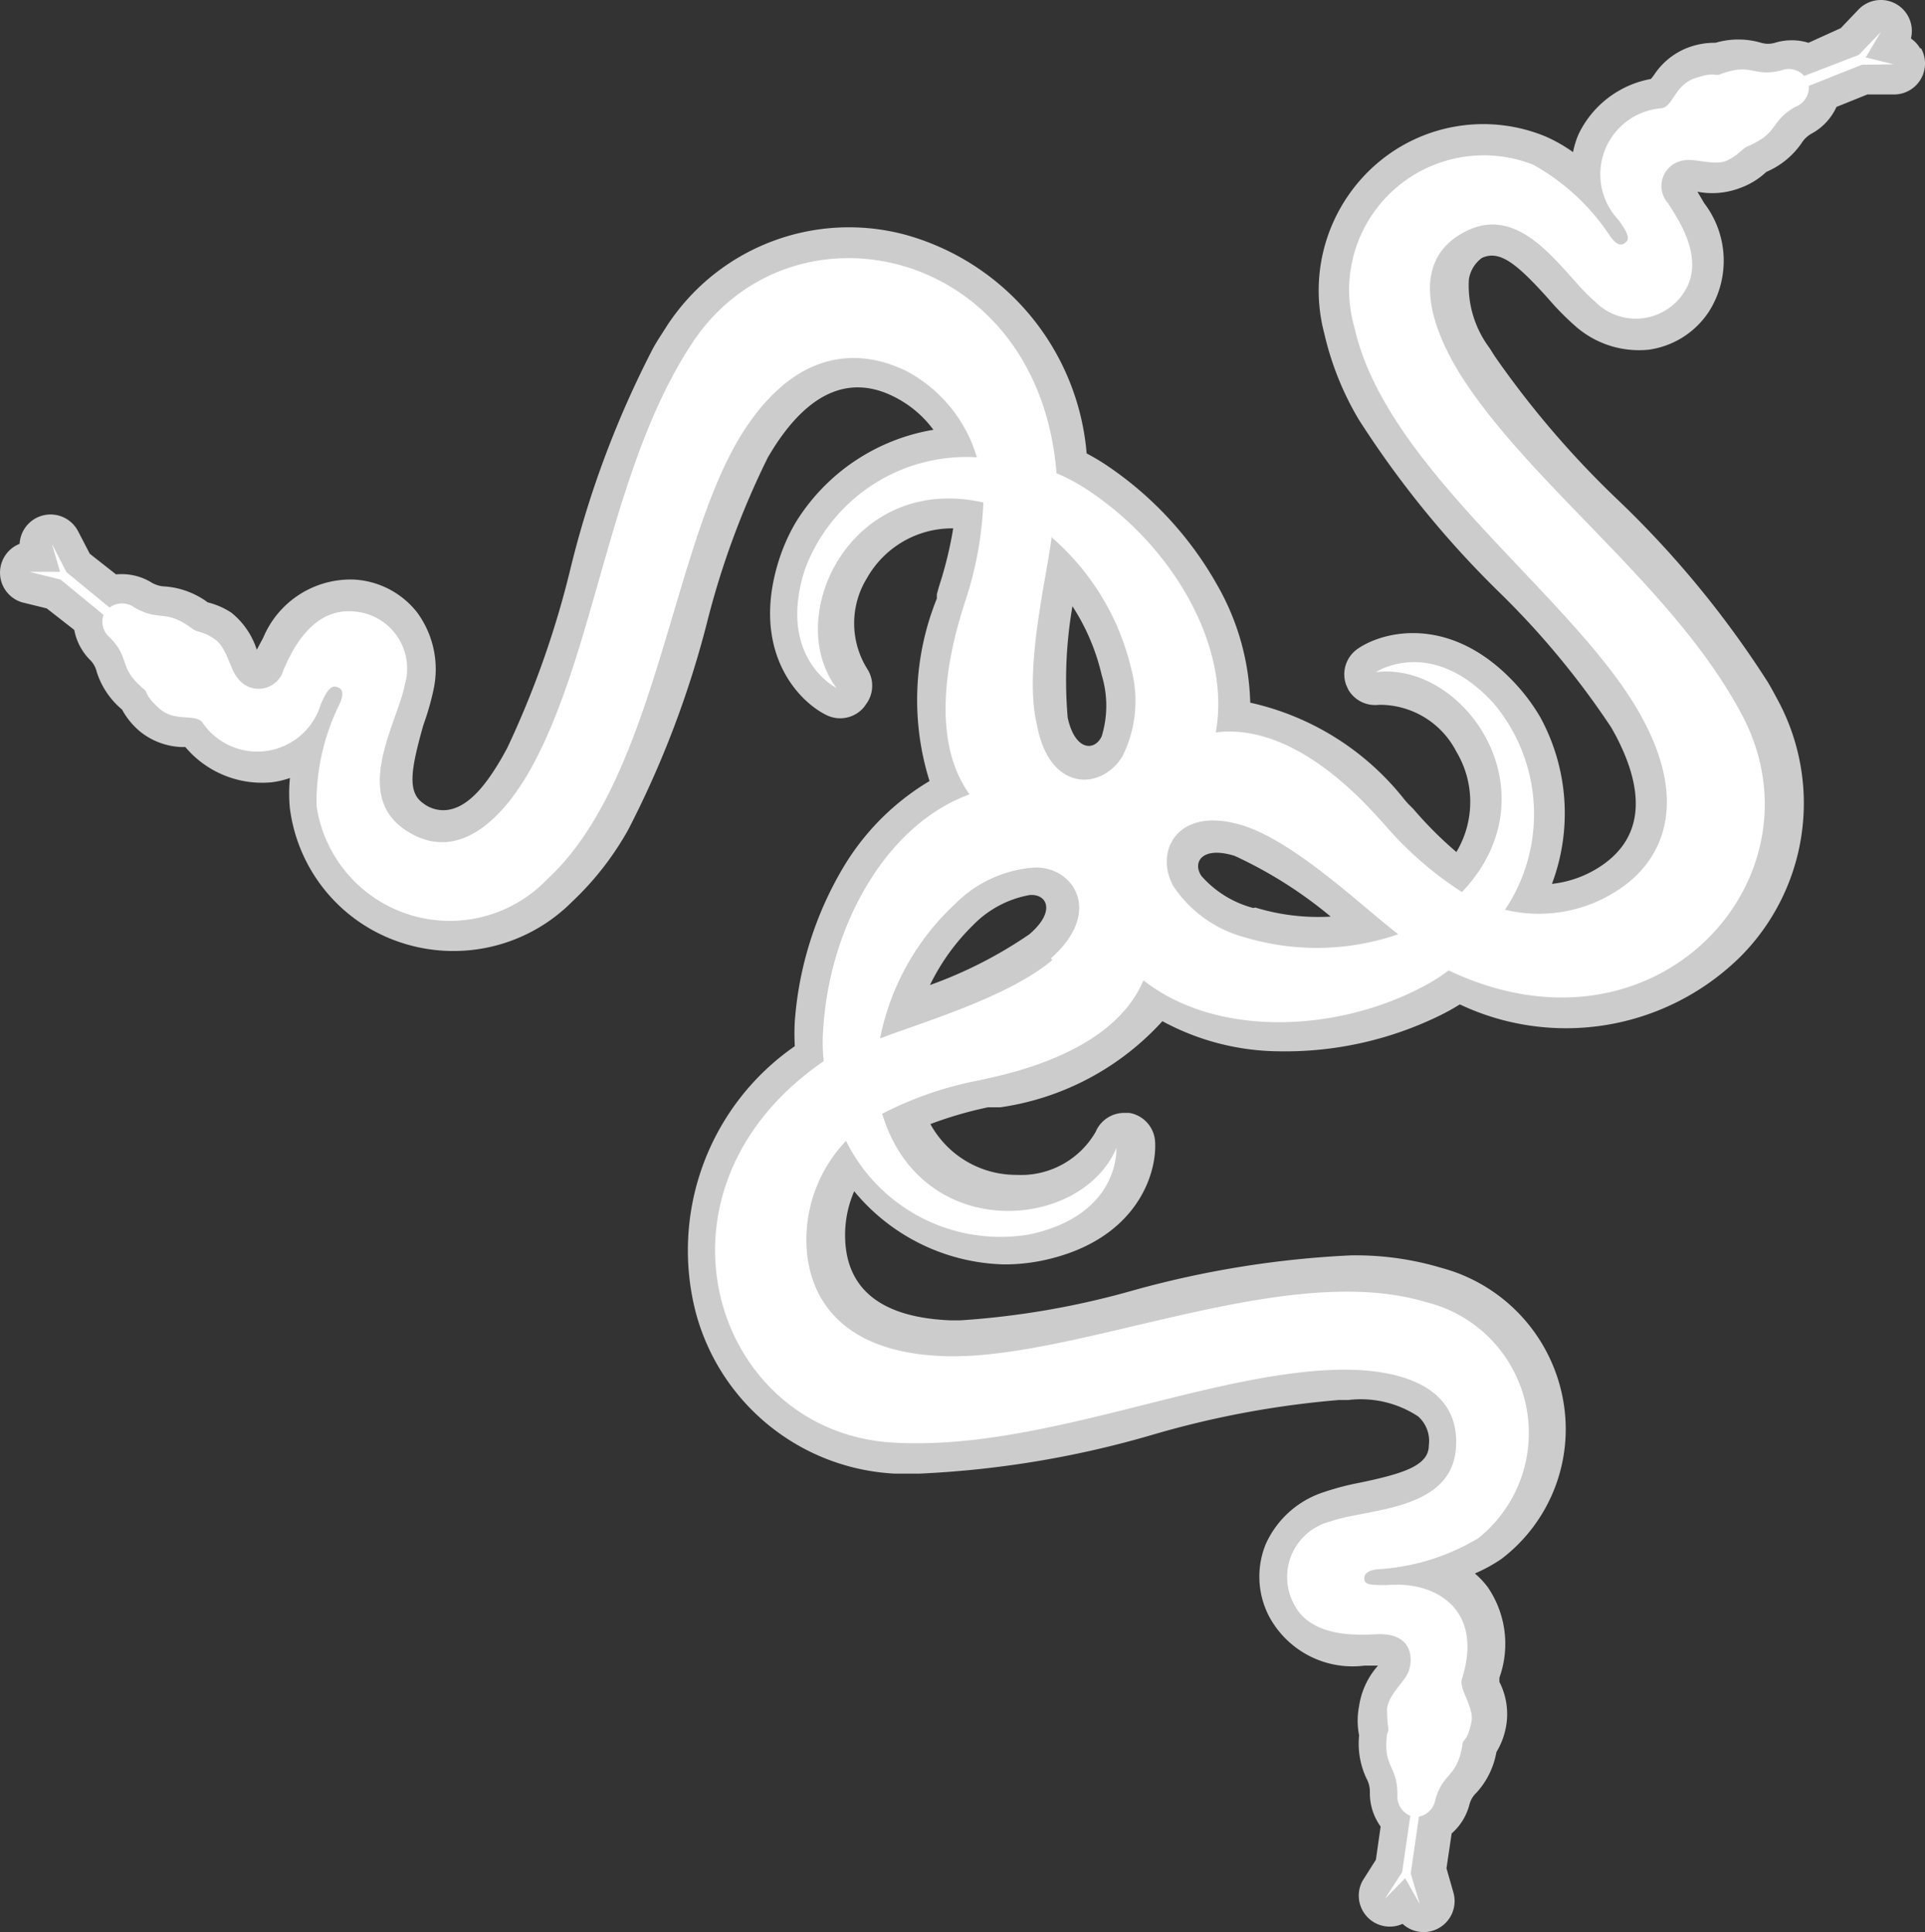
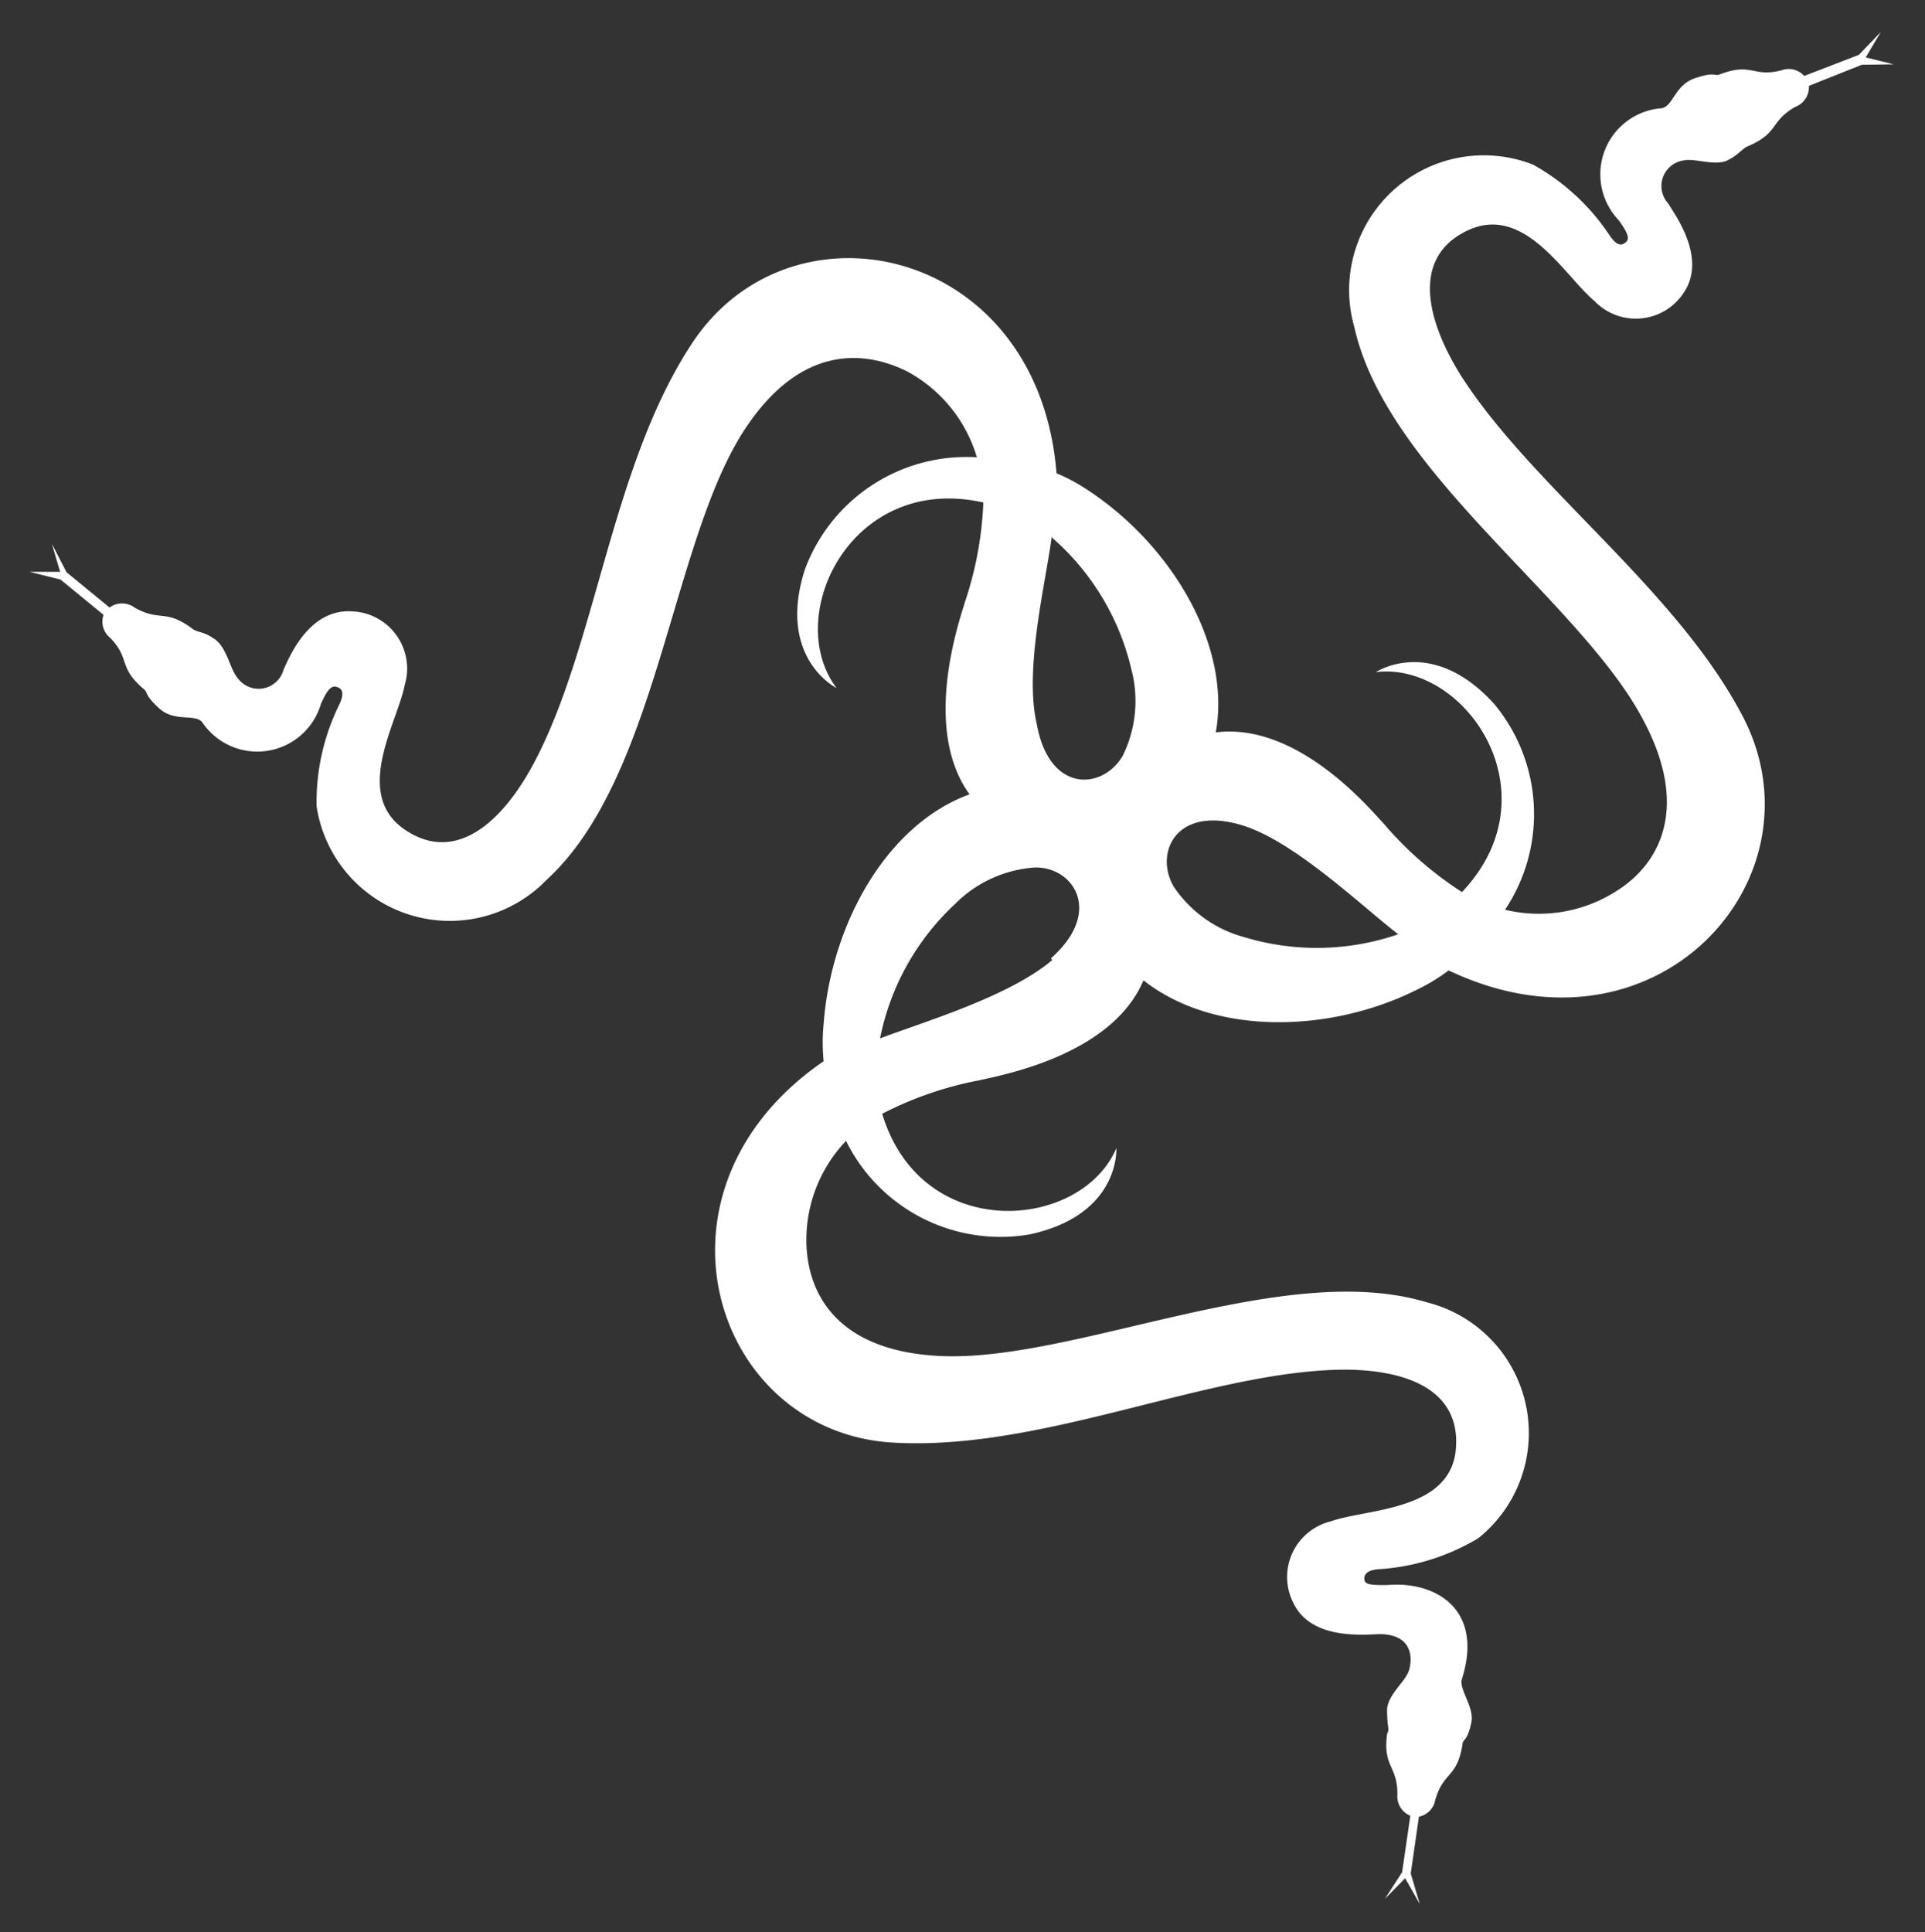
<svg xmlns="http://www.w3.org/2000/svg" height="220.801" width="220" version="1.1" viewBox="0 0 220 220.801" id="Layer_1">
  <rect x="0" y="0" width="220" height="220.801" fill="#333333" stroke="none" />
  <defs id="defs1415">
    <style id="style1413">.cls-1{fill:#ddd;}</style>
  </defs>
  <title id="title1417">THS</title>
-   <path style="fill:#ccc;stroke-width:4.919;fill-opacity:1" id="path1423" d="m 219.474,5.579 a 3.542,3.542 0 0 0 -1.082,-1.181 3.542,3.542 0 0 0 -6.051,-3.247 l -1.968,2.066 -3.689,1.673 a 6.543,6.543 0 0 0 -3.837,0 2.804,2.804 0 0 1 -1.574,0 9.248,9.248 0 0 0 -5.214,0 8.609,8.609 0 0 0 -3.247,0.59 8.068,8.068 0 0 0 -3.788,3.099 l -0.344,0.443 a 11.462,11.462 0 0 0 -8.264,6.297 9.838,9.838 0 0 0 -0.639,2.066 17.808,17.808 0 0 0 -3.099,-1.771 18.644,18.644 0 0 0 -18.988,2.804 19.136,19.136 0 0 0 -6.346,19.677 34.139,34.139 0 0 0 3.935,9.838 111.962,111.962 0 0 0 15.987,19.677 94.646,94.646 0 0 1 12.888,15.545 l 0.492,0.885 c 3.64,6.936 2.952,12.052 -2.017,15.151 a 12.495,12.495 0 0 1 -5.264,1.82 22.924,22.924 0 0 0 -1.328,-19.037 21.546,21.546 0 0 0 -2.755,-3.739 c -7.28,-7.969 -15.004,-6.198 -18.054,-4.132 a 3.542,3.542 0 0 0 -1.377,4.181 l 0.246,0.541 a 3.542,3.542 0 0 0 3.493,1.722 9.838,9.838 0 0 1 8.855,5.362 11.167,11.167 0 0 1 0,11.462 44.273,44.273 0 0 1 -4.919,-4.919 l -0.639,-0.639 -0.344,-0.394 a 30.991,30.991 0 0 0 -17.66,-11.117 28.433,28.433 0 0 0 -3.739,-13.38 40.19,40.19 0 0 0 -12.495,-13.626 24.596,24.596 0 0 0 -2.46,-1.476 28.384,28.384 0 0 0 -20.71,-24.99 24.842,24.842 0 0 0 -27.302,10.478 c -0.492,0.787 -1.033,1.574 -1.525,2.46 a 112.798,112.798 0 0 0 -9.543,25.58 107.091,107.091 0 0 1 -7.133,20.12 l -0.541,0.984 c -1.968,3.443 -3.739,5.362 -5.608,5.952 a 3.739,3.739 0 0 1 -3.443,-0.59 c -1.869,-1.279 -1.427,-3.886 0,-8.953 a 30.647,30.647 0 0 0 1.181,-4.132 10.97,10.97 0 0 0 -1.869,-8.707 9.838,9.838 0 0 0 -7.231,-3.788 10.822,10.822 0 0 0 -10.38,6.641 l -0.738,1.377 a 8.904,8.904 0 0 0 -2.902,-4.231 8.609,8.609 0 0 0 -2.706,-1.181 9.347,9.347 0 0 0 -4.919,-1.82 3.148,3.148 0 0 1 -1.574,-0.492 6.543,6.543 0 0 0 -3.985,-0.885 l -3.001,-2.361 -1.328,-2.558 a 3.542,3.542 0 0 0 -6.69,1.427 3.542,3.542 0 0 0 0.295,6.69 l 2.804,0.689 3.148,2.46 a 6.543,6.543 0 0 0 1.771,3.394 2.804,2.804 0 0 1 0.787,1.377 9.248,9.248 0 0 0 2.902,4.329 8.609,8.609 0 0 0 2.115,2.558 8.068,8.068 0 0 0 4.575,1.722 h 0.541 a 11.462,11.462 0 0 0 9.838,4.034 9.838,9.838 0 0 0 2.115,-0.492 17.808,17.808 0 0 0 0,3.493 18.644,18.644 0 0 0 11.954,15.053 19.136,19.136 0 0 0 20.316,-4.427 34.139,34.139 0 0 0 6.395,-8.215 111.962,111.962 0 0 0 9.002,-23.661 94.646,94.646 0 0 1 6.985,-18.939 l 0.541,-0.885 c 4.181,-6.641 8.953,-8.609 14.118,-5.854 a 12.495,12.495 0 0 1 4.231,3.64 22.924,22.924 0 0 0 -15.791,10.675 21.546,21.546 0 0 0 -1.869,4.231 c -3.247,10.281 2.115,16.086 5.46,17.709 a 3.542,3.542 0 0 0 4.28,-0.935 l 0.344,-0.492 a 3.542,3.542 0 0 0 0,-3.886 9.838,9.838 0 0 1 0,-10.38 11.167,11.167 0 0 1 9.838,-5.657 44.273,44.273 0 0 1 -1.623,6.641 l -0.246,0.885 v 0.492 a 30.991,30.991 0 0 0 -0.836,20.858 28.433,28.433 0 0 0 -9.838,9.838 40.19,40.19 0 0 0 -5.559,17.611 24.596,24.596 0 0 0 0,2.853 28.384,28.384 0 0 0 -11.314,30.45 24.842,24.842 0 0 0 22.727,18.398 h 2.853 a 112.798,112.798 0 0 0 26.908,-4.526 107.091,107.091 0 0 1 21.005,-3.886 h 1.082 a 11.905,11.905 0 0 1 7.969,1.869 3.739,3.739 0 0 1 1.23,3.296 c 0,2.263 -2.656,3.197 -7.871,4.28 a 30.647,30.647 0 0 0 -4.132,1.082 10.97,10.97 0 0 0 -6.641,5.952 9.838,9.838 0 0 0 0.344,8.166 10.822,10.822 0 0 0 10.97,5.706 h 1.525 a 8.904,8.904 0 0 0 -2.164,4.624 8.609,8.609 0 0 0 0,3.345 9.347,9.347 0 0 0 0.836,4.919 3.148,3.148 0 0 1 0.394,1.623 6.543,6.543 0 0 0 1.23,3.886 l -0.541,3.788 -1.525,2.41 a 3.542,3.542 0 0 0 4.575,4.919 3.542,3.542 0 0 0 5.805,-3.591 l -0.787,-2.755 0.59,-3.985 a 6.543,6.543 0 0 0 2.017,-3.247 2.804,2.804 0 0 1 0.787,-1.377 9.248,9.248 0 0 0 2.312,-4.673 8.609,8.609 0 0 0 1.131,-3.099 8.068,8.068 0 0 0 -0.787,-4.919 v -0.492 a 11.462,11.462 0 0 0 -1.328,-10.33 9.838,9.838 0 0 0 -1.476,-1.574 17.808,17.808 0 0 0 3.05,-1.673 18.644,18.644 0 0 0 7.084,-17.857 19.136,19.136 0 0 0 -13.971,-15.397 34.139,34.139 0 0 0 -10.33,-1.427 111.962,111.962 0 0 0 -24.99,4.034 94.646,94.646 0 0 1 -19.677,3.394 h -1.033 c -7.822,-0.295 -11.905,-3.443 -12.101,-9.297 a 12.495,12.495 0 0 1 1.033,-5.46 22.924,22.924 0 0 0 17.119,8.363 21.546,21.546 0 0 0 4.624,-0.492 c 10.527,-2.312 12.888,-9.838 12.642,-13.577 a 3.542,3.542 0 0 0 -2.952,-3.247 h -0.59 a 3.542,3.542 0 0 0 -3.247,2.164 9.838,9.838 0 0 1 -9.051,4.919 11.167,11.167 0 0 1 -9.838,-5.805 44.273,44.273 0 0 1 6.592,-1.919 h 0.885 0.541 a 30.991,30.991 0 0 0 18.496,-9.838 28.433,28.433 0 0 0 13.429,3.443 40.19,40.19 0 0 0 18.054,-3.985 24.596,24.596 0 0 0 2.509,-1.377 28.384,28.384 0 0 0 32.024,-5.411 24.842,24.842 0 0 0 4.575,-28.876 c -0.443,-0.836 -0.885,-1.673 -1.377,-2.509 A 112.798,112.798 0 0 0 184.695,56.936 107.091,107.091 0 0 1 170.822,40.702 l -0.59,-0.935 a 11.905,11.905 0 0 1 -2.361,-7.822 3.739,3.739 0 0 1 1.476,-2.46 c 2.066,-0.984 4.083,0.738 7.625,4.673 a 30.647,30.647 0 0 0 3.001,3.05 10.97,10.97 0 0 0 8.461,2.755 9.838,9.838 0 0 0 6.887,-4.378 10.822,10.822 0 0 0 -0.541,-12.347 l -0.787,-1.328 a 8.904,8.904 0 0 0 4.919,-0.443 8.609,8.609 0 0 0 2.952,-1.82 9.347,9.347 0 0 0 4.034,-3.296 3.148,3.148 0 0 1 1.23,-1.131 6.543,6.543 0 0 0 2.755,-3.001 l 3.542,-1.427 h 2.853 a 3.542,3.542 0 0 0 3.247,-5.313 z m -96.909,63.704 a 24.596,24.596 0 0 1 3.345,7.871 11.954,11.954 0 0 1 0,6.985 c -0.787,1.722 -3.05,1.722 -3.886,-2.115 a 49.586,49.586 0 0 1 0.541,-12.741 z m -4.919,37.484 a 49.586,49.586 0 0 1 -11.363,5.805 24.596,24.596 0 0 1 4.919,-6.838 11.954,11.954 0 0 1 6.444,-3.443 c 1.968,-0.197 3.099,1.82 0,4.476 z m 25.58,-3.001 a 11.954,11.954 0 0 1 -5.903,-3.64 c -1.082,-1.525 0,-3.493 3.788,-2.312 a 49.586,49.586 0 0 1 10.97,6.936 24.596,24.596 0 0 1 -8.609,-1.033 z" class="cls-1" />
  <path style="fill:#fff;stroke-width:4.919" id="path1425" d="m 216.424,7.35 -3.197,-0.787 1.722,-2.902 -2.509,2.607 -6.247,2.41 a 2.361,2.361 0 0 0 -2.607,-0.639 c -3.247,0.836 -3.345,-0.935 -6.985,0.443 -0.738,0.295 -0.492,-0.344 -2.853,0.443 -2.361,0.787 -2.509,3.197 -3.837,3.443 a 7.576,7.576 0 0 0 -4.919,12.79 c 0.836,1.181 1.328,2.017 0.885,2.46 -0.443,0.443 -1.033,0.64 -1.968,-0.787 a 25.137,25.137 0 0 0 -8.707,-8.018 15.397,15.397 0 0 0 -20.415,18.595 c 3.689,16.578 25.875,31.286 33.008,44.863 5.264,9.838 2.115,16.43 -3.247,19.677 a 16.43,16.43 0 0 1 -12.544,2.017 19.677,19.677 0 0 0 -1.279,-23.563 c -7.133,-7.822 -13.479,-3.591 -13.479,-3.591 10.183,-1.23 20.562,13.823 9.838,25.137 a 40.682,40.682 0 0 1 -8.904,-7.772 c -1.574,-1.673 -9.838,-11.659 -19.234,-10.478 1.771,-9.838 -4.919,-21.202 -14.413,-27.548 a 21.399,21.399 0 0 0 -3.788,-2.066 c -2.066,-26.023 -30.401,-32.123 -41.715,-14.758 -9.199,14.02 -10.871,34.435 -18.004,47.864 -3.394,6.395 -8.756,11.708 -14.758,7.625 -6.001,-4.083 -0.836,-12.249 0,-16.578 a 6.543,6.543 0 0 0 -5.903,-8.363 c -4.919,-0.394 -7.182,4.919 -7.969,6.69 a 2.952,2.952 0 0 1 -5.264,0.885 c -0.836,-0.935 -1.181,-3.394 -2.558,-4.378 -1.377,-0.984 -1.968,-0.738 -2.607,-1.23 -3.099,-2.312 -3.64,-0.738 -6.592,-2.41 a 2.41,2.41 0 0 0 -2.853,0 l -4.919,-4.034 -1.673,-3.247 0.935,3.197 H 3.372 l 3.542,0.885 4.919,4.034 a 2.361,2.361 0 0 0 0.738,2.607 c 2.361,2.41 0.885,3.345 3.837,5.854 0.59,0.492 0,0.59 1.771,2.214 1.771,1.623 4.034,0.59 4.919,1.574 a 7.576,7.576 0 0 0 13.577,-2.066 c 0.59,-1.328 1.082,-2.115 1.722,-1.968 0.639,0.148 1.082,0.59 0.344,2.115 a 25.137,25.137 0 0 0 -2.558,11.56 15.397,15.397 0 0 0 26.318,8.363 c 12.544,-11.511 14.167,-38.026 22.333,-51.012 6.051,-9.543 13.184,-9.838 18.791,-7.084 a 16.43,16.43 0 0 1 8.018,9.838 19.677,19.677 0 0 0 -19.677,12.888 c -3.197,10.084 3.64,13.479 3.64,13.479 -6.198,-8.215 1.673,-24.596 16.775,-21.202 a 40.682,40.682 0 0 1 -2.115,11.413 c -0.64,2.164 -4.919,14.413 0.541,21.94 -9.592,3.493 -15.84,15.004 -16.676,26.219 a 21.399,21.399 0 0 0 0,4.28 c -21.497,14.758 -12.593,42.404 7.92,43.584 16.725,0.984 35.172,-7.772 50.422,-8.313 7.231,-0.246 14.463,1.722 13.921,8.953 -0.541,7.231 -10.183,6.887 -14.315,8.363 a 6.543,6.543 0 0 0 -4.28,9.297 c 2.017,4.28 8.018,3.64 9.838,3.591 3.886,0 3.788,2.853 3.394,4.132 -0.394,1.279 -2.361,2.706 -2.509,4.427 0,2.46 0.344,2.066 0,2.853 -0.492,3.837 1.181,3.542 1.181,6.887 a 2.41,2.41 0 0 0 1.476,2.46 l -0.935,6.444 -1.968,3.05 2.312,-2.361 1.673,2.952 -1.033,-3.493 0.935,-6.493 a 2.361,2.361 0 0 0 1.869,-1.918 c 0.935,-3.247 2.46,-2.46 3.099,-6.247 0,-0.787 0.541,-0.246 1.033,-2.656 0.344,-1.673 -1.476,-3.788 -1.082,-4.919 2.558,-8.117 -3.197,-11.216 -8.559,-10.724 -1.476,0 -2.41,0 -2.558,-0.492 -0.148,-0.492 0,-1.23 1.673,-1.328 a 25.137,25.137 0 0 0 11.314,-3.542 15.397,15.397 0 0 0 -5.903,-26.957 c -16.233,-4.919 -40.042,6.739 -55.341,6.149 -11.314,-0.443 -15.299,-6.395 -15.545,-12.741 a 16.43,16.43 0 0 1 4.526,-11.855 19.677,19.677 0 0 0 21.054,10.675 c 10.33,-2.263 9.838,-9.838 9.838,-9.838 -4.034,9.445 -22.284,10.921 -26.761,-3.935 a 40.682,40.682 0 0 1 11.167,-3.837 c 2.214,-0.541 15.053,-2.755 18.693,-11.413 8.117,6.395 21.399,6.001 31.237,1.082 a 21.399,21.399 0 0 0 3.64,-2.214 c 23.612,11.216 42.994,-10.281 33.795,-28.679 -7.526,-14.758 -24.301,-26.564 -32.418,-39.354 -3.837,-6.149 -5.755,-13.429 0.787,-16.529 6.543,-3.099 11.117,5.264 14.512,8.068 a 6.543,6.543 0 0 0 10.183,-0.935 c 2.706,-3.985 -0.984,-8.904 -1.771,-10.232 a 2.952,2.952 0 0 1 1.869,-4.919 c 1.181,-0.246 3.542,0.689 4.919,0 1.377,-0.689 1.623,-1.328 2.361,-1.623 3.542,-1.525 2.46,-2.804 5.362,-4.476 a 2.41,2.41 0 0 0 1.574,-2.41 l 6.051,-2.41 z m -96.171,54.111 a 28.581,28.581 0 0 1 9.051,15.053 14.167,14.167 0 0 1 -0.984,9.838 c -2.263,3.935 -8.412,4.378 -9.838,-3.64 -1.476,-6.297 1.131,-16.578 1.722,-21.448 z m 0,48.258 c -4.919,4.181 -14.758,7.084 -19.677,8.953 a 28.581,28.581 0 0 1 8.609,-15.397 14.167,14.167 0 0 1 9.051,-4.132 c 4.329,-0.148 7.969,4.968 1.869,10.38 z m 21.989,-2.607 a 14.167,14.167 0 0 1 -8.117,-5.805 c -2.263,-3.935 0.394,-9.445 8.166,-6.887 6.001,2.017 13.626,9.396 17.512,12.347 a 28.581,28.581 0 0 1 -17.562,0.344 z" />
</svg>